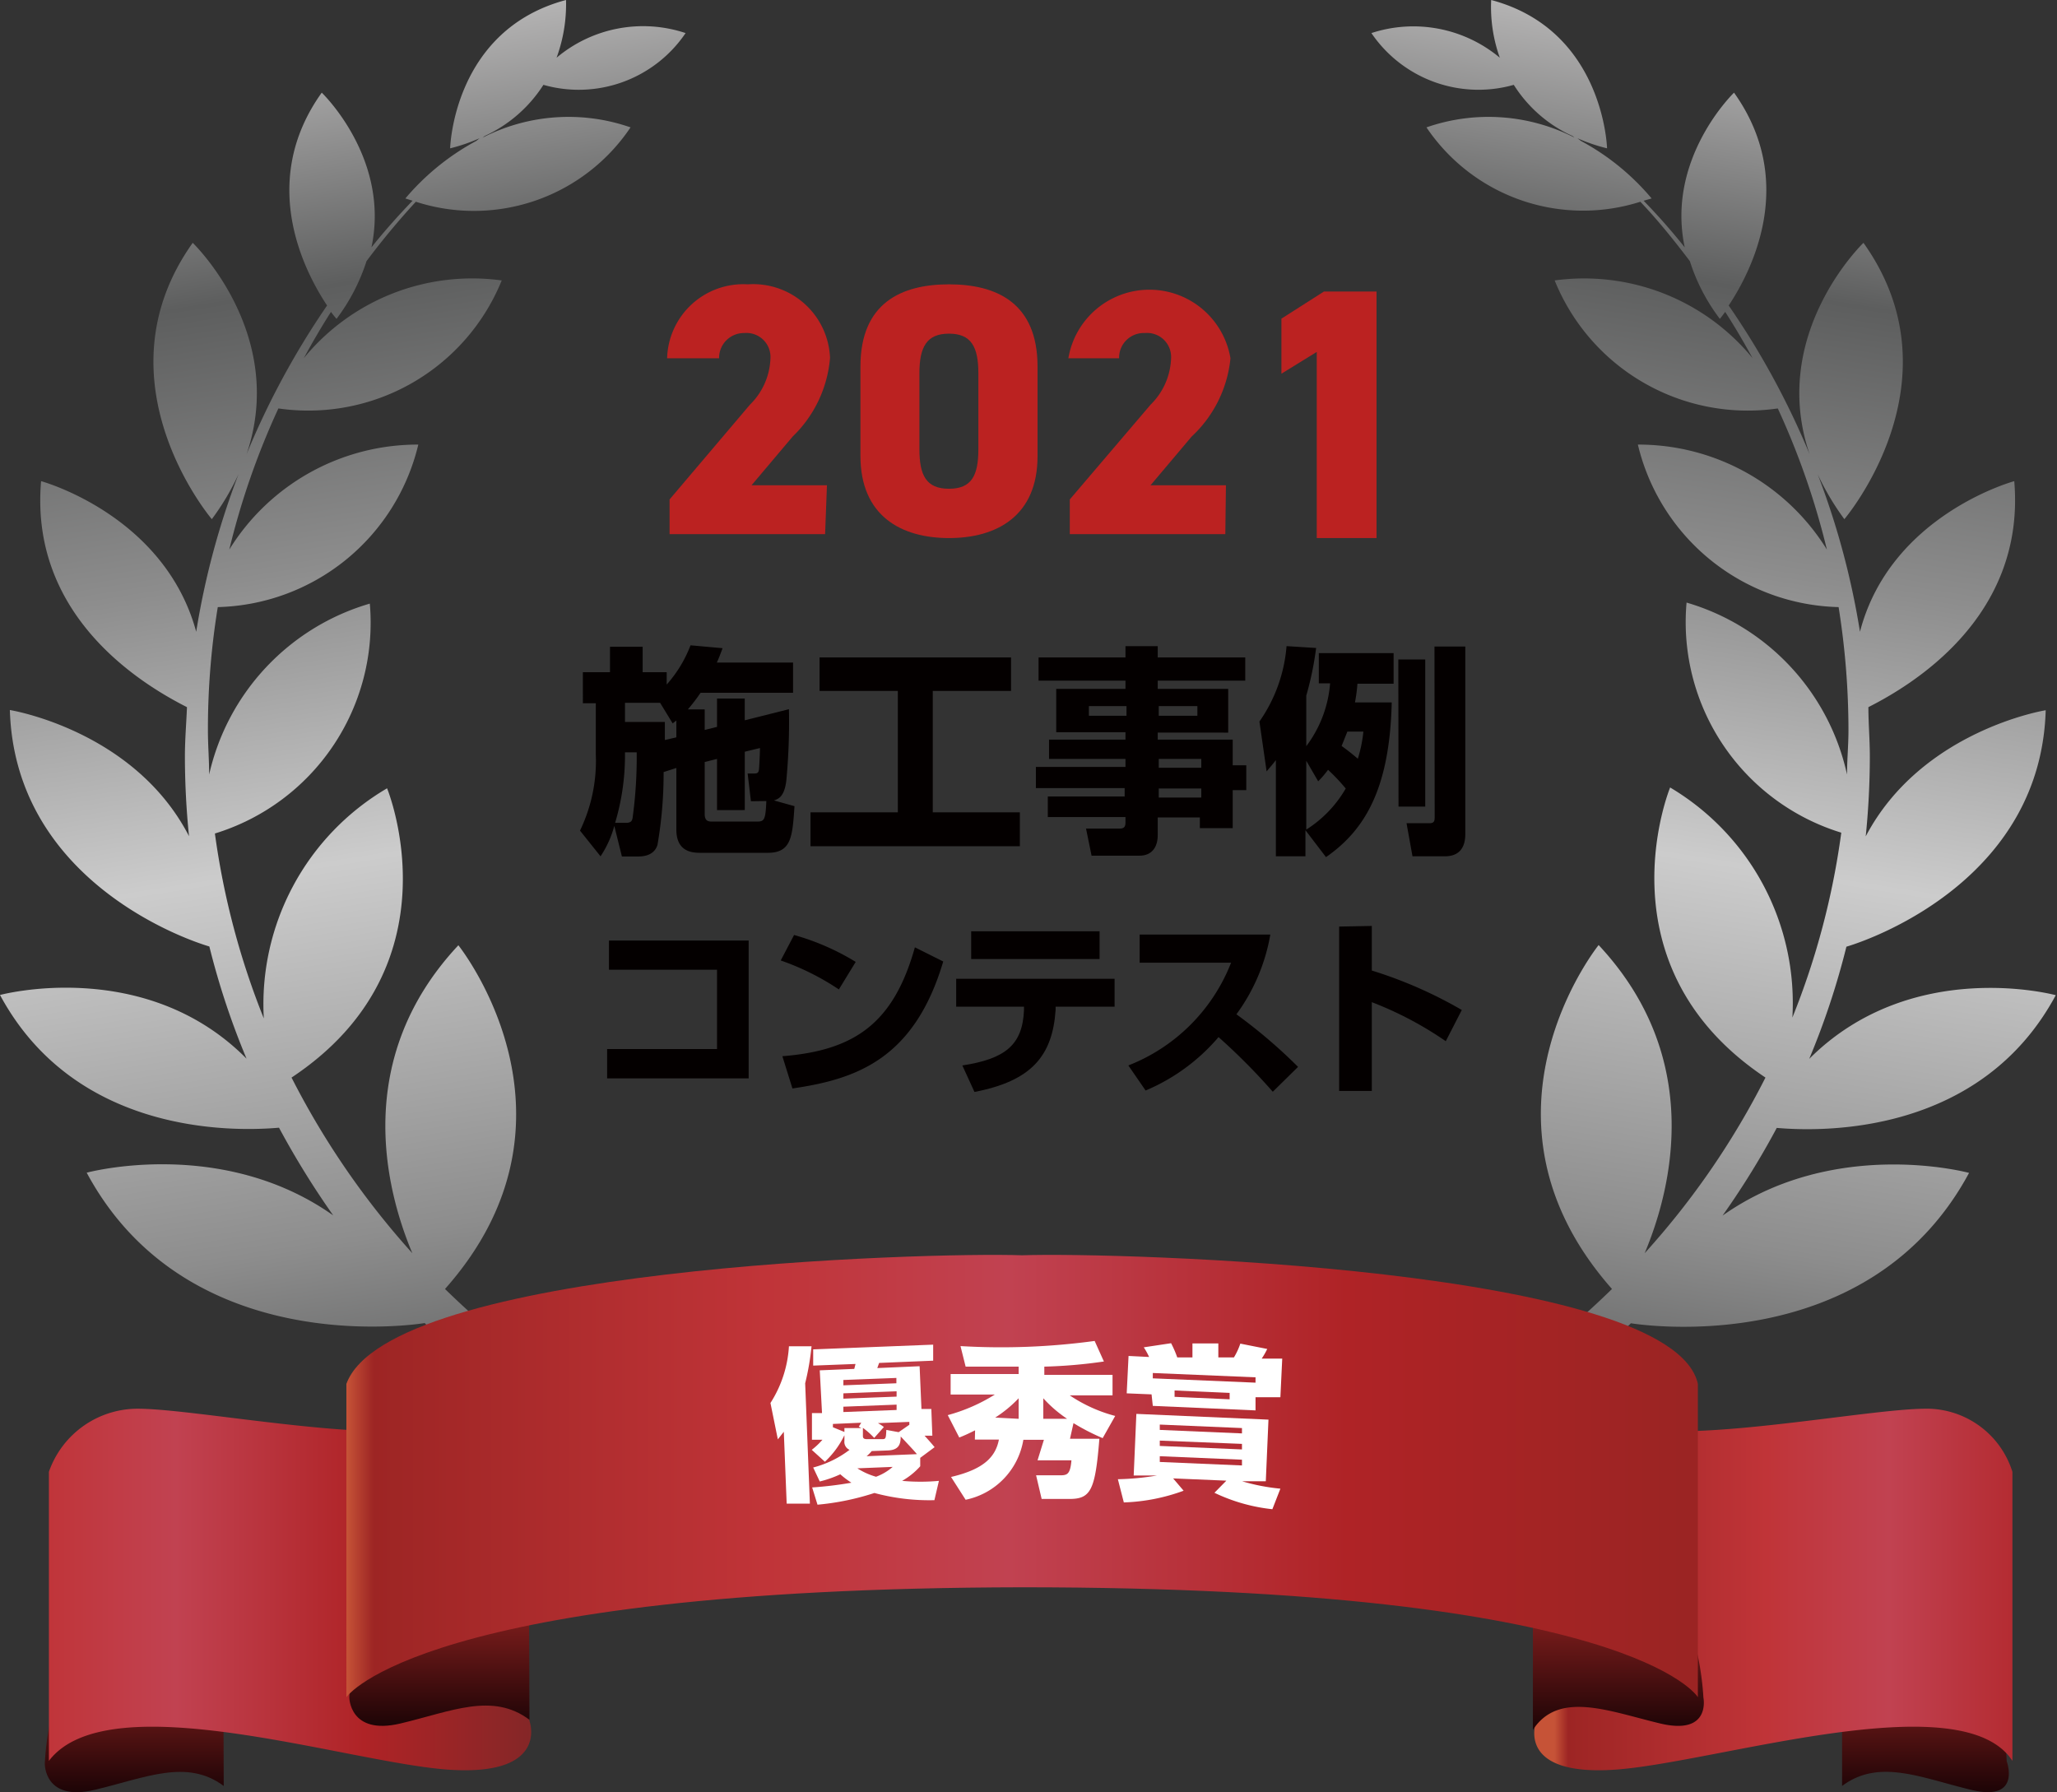
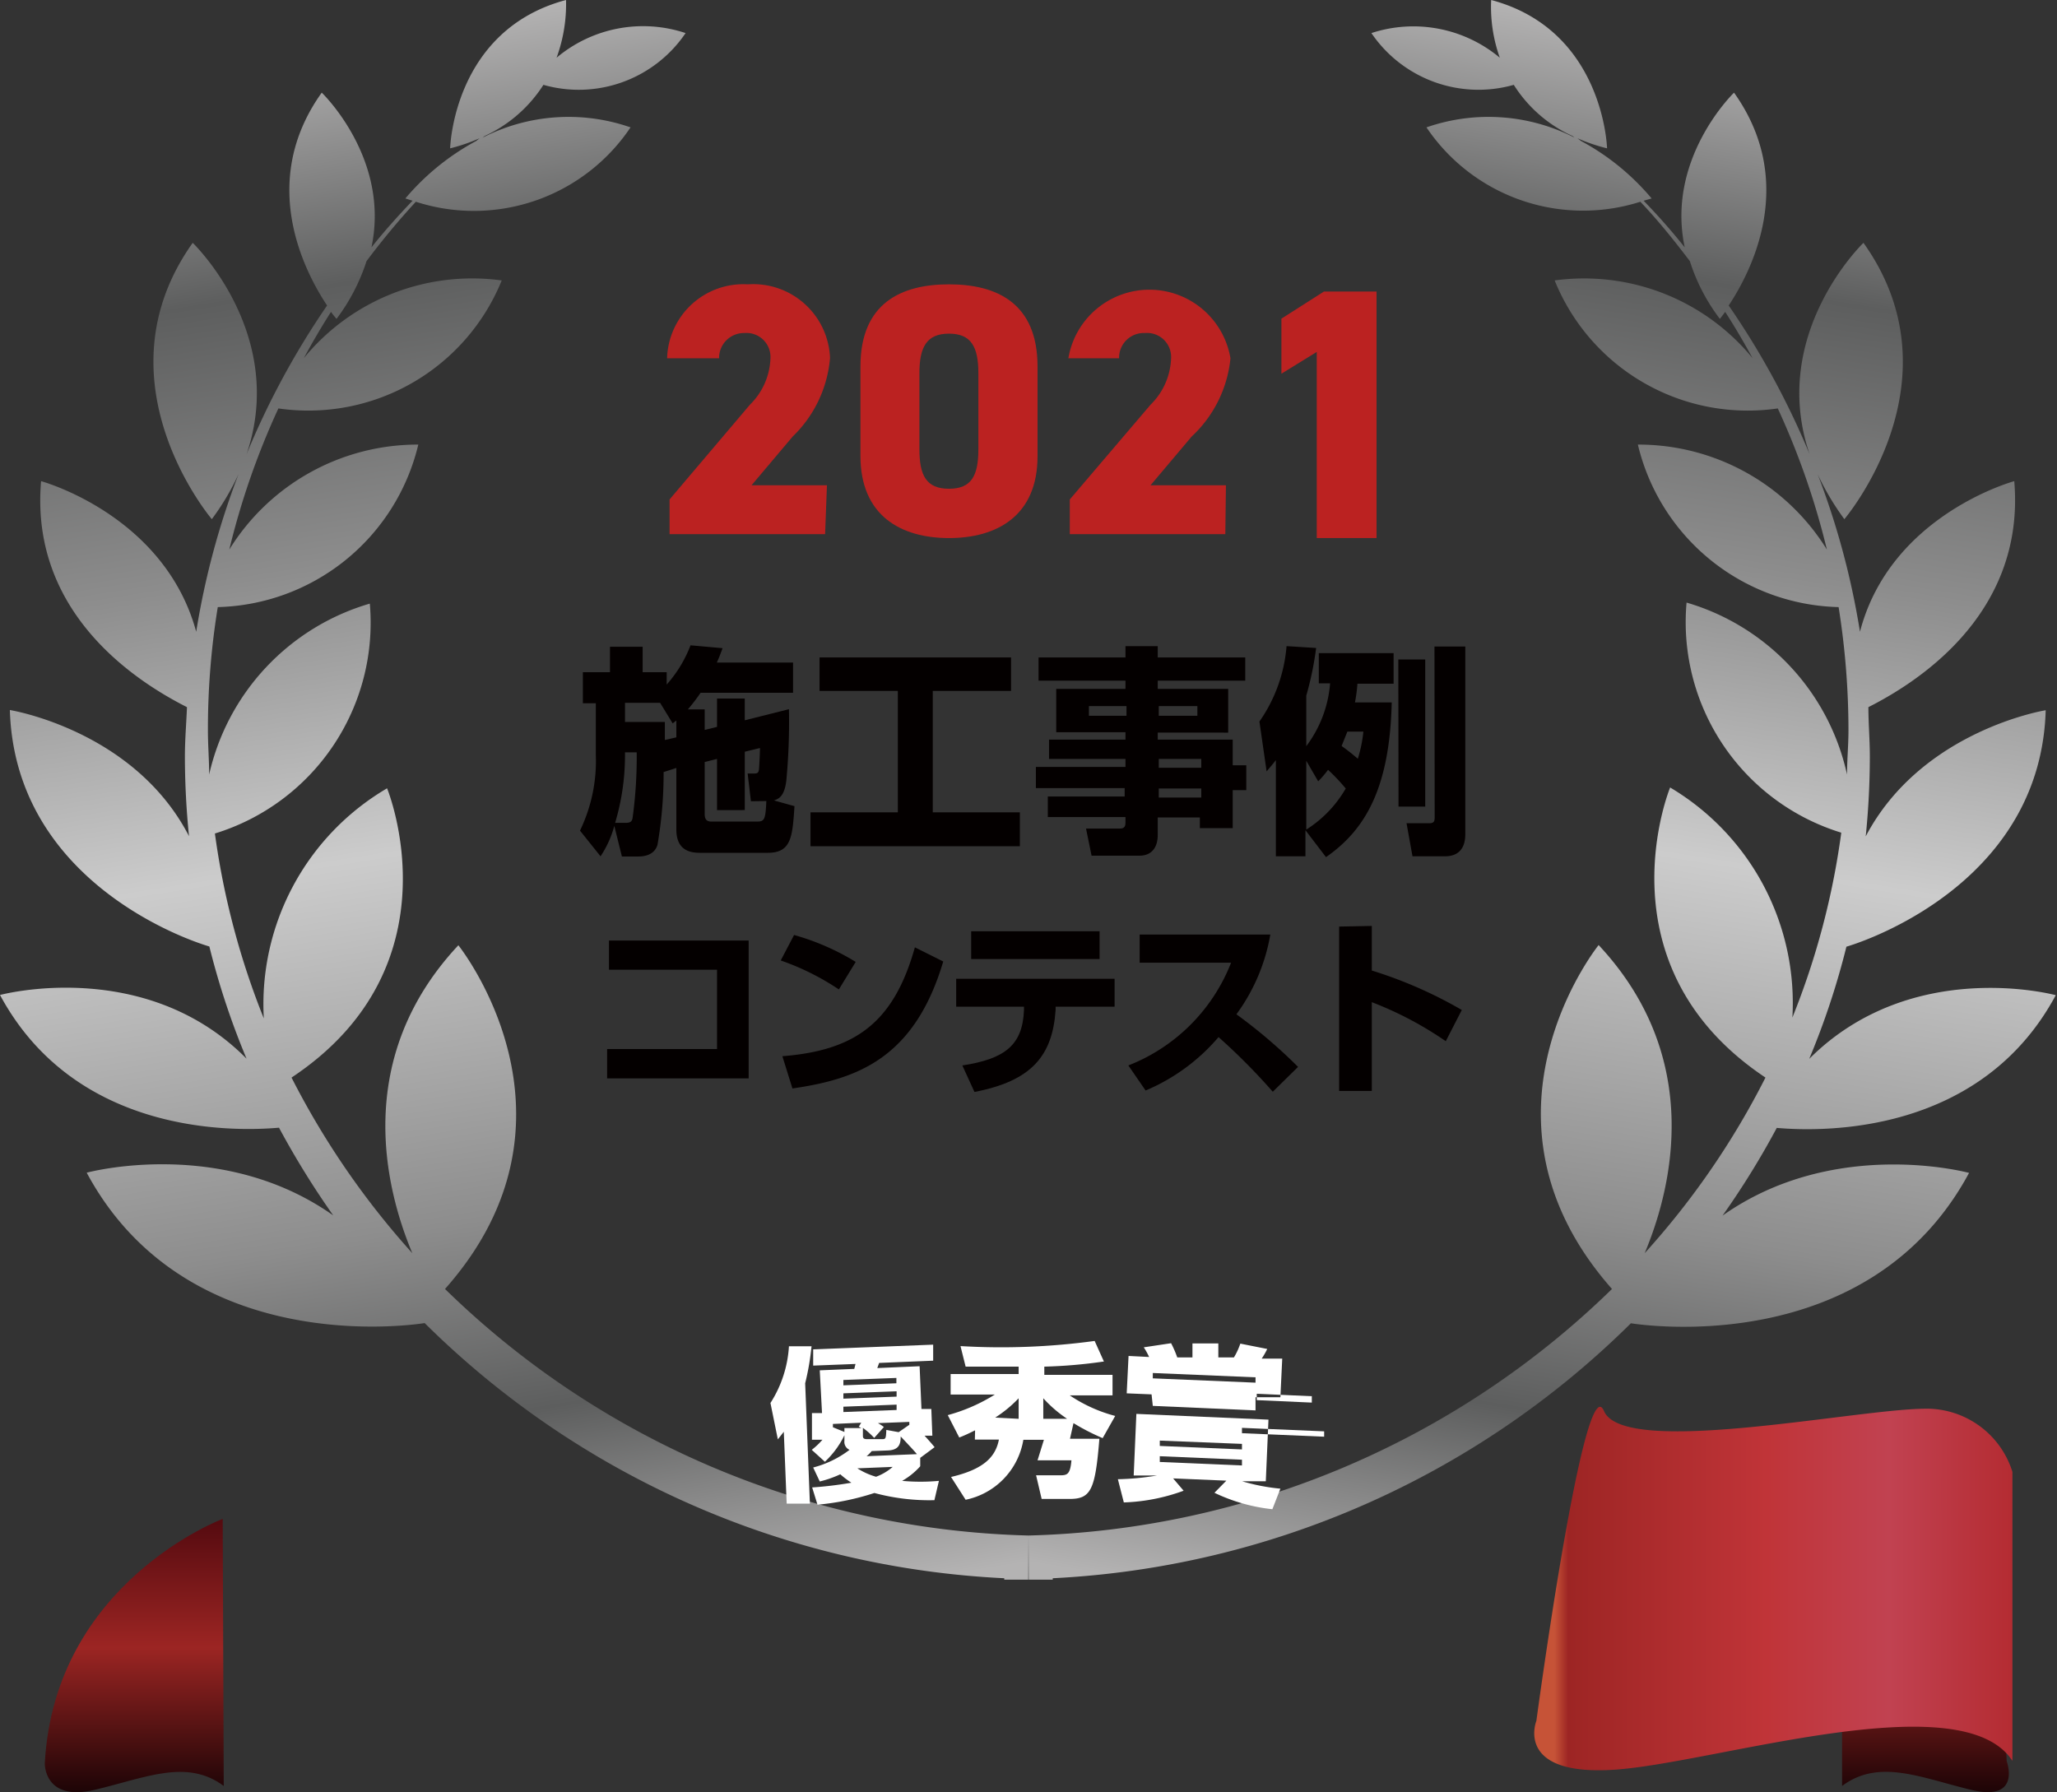
<svg xmlns="http://www.w3.org/2000/svg" xmlns:xlink="http://www.w3.org/1999/xlink" viewBox="0 0 100.12 87.23">
  <rect x="0" y="0" width="100.12" height="87.23" fill="#333333" stroke="none" />
  <defs>
    <style>.cls-1{fill:url(#名称未設定グラデーション_9);}.cls-2{fill:#bb2221;}.cls-3{fill:#040000;}.cls-4{fill:url(#名称未設定グラデーション_9-2);}.cls-5{fill:url(#linear-gradient);}.cls-6{fill:url(#linear-gradient-2);}.cls-7{fill:url(#linear-gradient-3);}.cls-8{fill:url(#linear-gradient-4);}.cls-9{fill:url(#linear-gradient-5);}.cls-10{fill:url(#linear-gradient-6);}.cls-11{fill:url(#linear-gradient-7);}.cls-12{fill:#fff;}</style>
    <linearGradient id="名称未設定グラデーション_9" x1="-105.31" y1="1.9" x2="-92.88" y2="80.35" gradientTransform="translate(120.89)" gradientUnits="userSpaceOnUse">
      <stop offset="0" stop-color="#b4b3b3" />
      <stop offset="0.15" stop-color="#5d5e5e" />
      <stop offset="0.32" stop-color="#8d8d8d" />
      <stop offset="0.5" stop-color="#ccc" />
      <stop offset="0.73" stop-color="#8d8d8d" />
      <stop offset="0.85" stop-color="#5d5e5e" />
      <stop offset="0.99" stop-color="#b4b3b3" />
    </linearGradient>
    <linearGradient id="名称未設定グラデーション_9-2" x1="366.2" y1="1.9" x2="378.62" y2="80.35" gradientTransform="matrix(-1, 0, 0, 1, 450.74, 0)" xlink:href="#名称未設定グラデーション_9" />
    <linearGradient id="linear-gradient" x1="6.53" y1="87.23" x2="6.53" y2="73.97" gradientUnits="userSpaceOnUse">
      <stop offset="0" stop-color="#1d0406" />
      <stop offset="0.53" stop-color="#9c2523" />
      <stop offset="0.99" stop-color="#560b10" />
    </linearGradient>
    <linearGradient id="linear-gradient-2" x1="-9.45" y1="77.32" x2="27.28" y2="77.32" gradientUnits="userSpaceOnUse">
      <stop offset="0" stop-color="#c65337" />
      <stop offset="0.02" stop-color="#9d2524" />
      <stop offset="0.31" stop-color="#c03438" />
      <stop offset="0.49" stop-color="#c14251" />
      <stop offset="0.74" stop-color="#af2326" />
      <stop offset="0.99" stop-color="#7f2727" />
    </linearGradient>
    <linearGradient id="linear-gradient-3" x1="21.35" y1="84.01" x2="21.35" y2="70.75" xlink:href="#linear-gradient" />
    <linearGradient id="linear-gradient-4" x1="93.72" y1="87.23" x2="93.72" y2="73.97" xlink:href="#linear-gradient" />
    <linearGradient id="linear-gradient-5" x1="75.66" y1="77.32" x2="108.9" y2="77.32" xlink:href="#linear-gradient-2" />
    <linearGradient id="linear-gradient-6" x1="78.75" y1="84.2" x2="78.75" y2="70.75" xlink:href="#linear-gradient" />
    <linearGradient id="linear-gradient-7" x1="16.86" y1="71.84" x2="82.64" y2="71.84" gradientUnits="userSpaceOnUse">
      <stop offset="0" stop-color="#c65337" />
      <stop offset="0.02" stop-color="#9d2524" />
      <stop offset="0.31" stop-color="#c03438" />
      <stop offset="0.49" stop-color="#c14251" />
      <stop offset="0.74" stop-color="#af2326" />
      <stop offset="0.99" stop-color="#9b2423" />
    </linearGradient>
  </defs>
  <g id="レイヤー_2" data-name="レイヤー 2">
    <g id="レイヤー_1-2" data-name="レイヤー 1">
      <path class="cls-1" d="M50.06,74.74h0a42.14,42.14,0,0,1-28.4-12c7.39-8.33.65-16.73.65-16.73C17.19,51.48,18.72,57.79,20.07,61a39.5,39.5,0,0,1-5.88-8.55C22.4,47,18.84,38.37,18.84,38.37a12.19,12.19,0,0,0-6,11.2,37.82,37.82,0,0,1-2.38-9A10.73,10.73,0,0,0,18,29.38a11.25,11.25,0,0,0-7.82,8.32c0-.71-.06-1.42-.06-2.15a36.93,36.93,0,0,1,.48-6,10.3,10.3,0,0,0,9.76-7.91,10.78,10.78,0,0,0-9.2,5.11,37.24,37.24,0,0,1,2.39-6.87,10.16,10.16,0,0,0,10.87-6.23,10.59,10.59,0,0,0-9.63,3.78q.62-1.15,1.32-2.25a4.26,4.26,0,0,0,.27.34,9.48,9.48,0,0,0,1.46-2.81,36.76,36.76,0,0,1,2.4-2.89A9.18,9.18,0,0,0,30.69,6.2a9.17,9.17,0,0,0-7.2.5l.1-.08a6.72,6.72,0,0,0,2.86-2.49,6.28,6.28,0,0,0,6.92-2.52,6.54,6.54,0,0,0-6.28,1.2A7.56,7.56,0,0,0,27.55,0c-5.5,1.46-5.64,7.22-5.64,7.22a8.55,8.55,0,0,0,1.43-.49l-.16.13a11.89,11.89,0,0,0-3.45,2.8l.35.11c-.7.73-1.38,1.49-2,2.27C19,7.7,15.66,4.51,15.66,4.51c-3.12,4.36-.83,8.72.26,10.36A39,39,0,0,0,12,22.11c2-5.86-2.62-10.29-2.62-10.29-4.79,6.73.93,13.45.93,13.45a12.2,12.2,0,0,0,1.3-2.19,38.23,38.23,0,0,0-2.06,7.67C8,25.05,2,23.42,2,23.42c-.58,6.71,5.13,10,7.1,11C9.07,35.2,9,36,9,36.8a38.57,38.57,0,0,0,.2,3.9C6.53,35.53.48,34.56.48,34.56c.24,8,8,11,9.71,11.51A37.53,37.53,0,0,0,12,51.53c-4.95-5-12-3.1-12-3.1,3.63,6.74,11.19,6.67,13.58,6.46a41.54,41.54,0,0,0,2.64,4.27c-5.46-3.86-12-2.08-12-2.08,4.89,9.1,16,7.39,16.45,7.32A43,43,0,0,0,48.88,76.82v.07c.39,0,.78,0,1.17,0h0Z" />
      <path class="cls-2" d="M40.16,26H32.59V24.31L36.5,19.7a3.32,3.32,0,0,0,1-2.26,1.17,1.17,0,0,0-1.27-1.23A1.21,1.21,0,0,0,35,17.44H32.47a3.71,3.71,0,0,1,3.93-3.6,3.74,3.74,0,0,1,4,3.58,6,6,0,0,1-1.82,3.83l-2,2.37h3.67Z" />
      <path class="cls-2" d="M46.19,26.19c-2.33,0-4.31-1.08-4.31-4V17.84c0-3.1,2-4,4.31-4s4.31.9,4.31,4v4.37C50.5,25.11,48.52,26.19,46.19,26.19Zm-1.44-4.33c0,1.29.34,1.93,1.44,1.93s1.43-.64,1.43-1.93V18.17c0-1.29-.35-1.93-1.43-1.93s-1.44.64-1.44,1.93Z" />
      <path class="cls-2" d="M59.64,26H52.07V24.31L56,19.7a3.32,3.32,0,0,0,1-2.26,1.17,1.17,0,0,0-1.27-1.23,1.2,1.2,0,0,0-1.26,1.23H52a4,4,0,0,1,7.89,0A6,6,0,0,1,58,21.25L56,23.62h3.67Z" />
      <path class="cls-3" d="M32.3,37.58A20.36,20.36,0,0,1,32,41.13c-.18.56-.77.56-1,.56h-.73L29.9,40.2a5,5,0,0,1-.67,1.48l-1-1.25A7.79,7.79,0,0,0,29,36.74V34.23h-.63V32.72h1.32V31.48h1.59v1.24h1.17v.6a6.18,6.18,0,0,0,1.16-1.91l1.56.14c-.09.24-.16.44-.28.7H38.6v1.47H34.1a8.92,8.92,0,0,1-.62.81h.82v1l.6-.15V34h1.35v1.06l2.15-.54a30.43,30.43,0,0,1-.13,3.5c-.1.77-.39.87-.6.94l1,.28c-.1,1.49-.15,2.27-1.3,2.27H34.13c-.37,0-1.21,0-1.21-1.13v-3Zm-1.82,2.47c.25,0,.29-.12.31-.24a21.65,21.65,0,0,0,.2-3.19h-.57v.17a11.45,11.45,0,0,1-.48,3.26Zm2.44-4.16v-.82l-.18.14-.61-1H30.42v.93h1.94c0,.22,0,.37,0,.88ZM36.55,39l-.16-1.35h.3c.12,0,.23,0,.25-.19s.05-.87.05-1.05l-.74.18v2.84H34.9V36.94l-.6.15v2.54c0,.36.21.36.38.36h2.14c.38,0,.44-.06.48-1Z" />
      <path class="cls-3" d="M39.89,32h9.32v1.63H45.4v5.91h4.24v1.65H39.45V39.54H43.7V33.63H39.89Z" />
      <path class="cls-3" d="M60.61,33.13H56.35v.4h3.43v2.13H56.35V36H60v1.25h.66v1.21H60v1.85h-1.6v-.52H56.35v.86c0,.53-.24,1-.89,1H53.13l-.27-1.32h1.65c.22,0,.27-.11.27-.3v-.26H51v-1h3.74v-.41H50.42V37.33h4.36v-.39H51.06V36h3.72v-.36H51.41V33.53h3.37v-.4H50.55V32h4.23v-.55h1.57V32h4.26ZM53,34.37v.47h1.83v-.47Zm3.4,0v.47h1.88v-.47Zm0,2.57v.43h2.07v-.43Zm0,1.44v.44h2.07v-.44Z" />
      <path class="cls-3" d="M67.74,34.19c-.1,4.15-1.27,6.19-3.2,7.53l-1-1.31v1.27H62.1V37c-.2.26-.3.36-.45.55l-.35-2.43a7.43,7.43,0,0,0,1.32-3.67l1.44.09a15.52,15.52,0,0,1-.48,2.32v2.46a5.84,5.84,0,0,0,1.16-3.06h-.55V31.79h3.64v1.49H66.07a7.64,7.64,0,0,1-.12.91Zm-4.16,6.19a5.77,5.77,0,0,0,1.92-2,9.32,9.32,0,0,0-.86-.91,4.9,4.9,0,0,1-.48.56l-.58-1Zm2-4.77-.28.7c.32.23.48.36.79.62a6.67,6.67,0,0,0,.27-1.32Zm2.48-3.51h1.31v7.16H68.07Zm1.76-.63h1.5V40.6c0,.69-.32,1.08-1,1.08H68.75l-.29-1.61h1.11c.26,0,.26-.13.26-.35Z" />
      <path class="cls-3" d="M36.44,45.78v6.71H29.55V51.06H34.9V47.2H29.64V45.78Z" />
      <path class="cls-3" d="M40.83,48.16A12.34,12.34,0,0,0,38,46.75l.65-1.24a11.87,11.87,0,0,1,3,1.31Zm-2.75,3.25c3.55-.28,5.42-1.63,6.45-5.3l1.38.69c-1.41,4.75-4.23,5.73-7.34,6.18Z" />
      <path class="cls-3" d="M54.25,47.64V49H51.38v.15c-.15,2.27-1.2,3.47-3.95,4l-.59-1.29c2.09-.32,2.93-1,3-2.69V49H46.54V47.64Zm-.73-2.31v1.35H47.27V45.33Z" />
      <path class="cls-3" d="M54.92,51.86a8.82,8.82,0,0,0,5-5H55.47V45.49h6.36a9.2,9.2,0,0,1-1.65,3.88,25.23,25.23,0,0,1,3,2.56l-1.23,1.21a30.18,30.18,0,0,0-2.64-2.66,9.52,9.52,0,0,1-3.55,2.6Z" />
      <path class="cls-3" d="M66.77,45.07v2.17a21.19,21.19,0,0,1,4.38,1.92l-.78,1.52a17.17,17.17,0,0,0-3.6-1.9V53.1H65.18v-8Z" />
      <path class="cls-4" d="M50.06,74.74h0a42.18,42.18,0,0,0,28.4-12C71.07,54.37,77.81,46,77.81,46,82.93,51.48,81.4,57.79,80.05,61a38.81,38.81,0,0,0,5.88-8.55c-8.2-5.47-4.64-14.12-4.64-14.12a12.2,12.2,0,0,1,5.95,11.2,37.35,37.35,0,0,0,2.38-9,10.72,10.72,0,0,1-7.53-11.2A11.22,11.22,0,0,1,89.9,37.7c0-.71.07-1.42.07-2.15a38.09,38.09,0,0,0-.48-6,10.3,10.3,0,0,1-9.77-7.91,10.78,10.78,0,0,1,9.2,5.11,37.24,37.24,0,0,0-2.39-6.87,10.14,10.14,0,0,1-10.86-6.23,10.6,10.6,0,0,1,9.63,3.78c-.42-.77-.86-1.52-1.33-2.25-.16.22-.26.34-.26.34a9.25,9.25,0,0,1-1.46-2.81c-.76-1-1.56-2-2.41-2.89A9.19,9.19,0,0,1,69.43,6.2a9.19,9.19,0,0,1,7.21.5l-.1-.08a6.6,6.6,0,0,1-2.86-2.49,6.3,6.3,0,0,1-6.93-2.52A6.56,6.56,0,0,1,73,2.81,7.32,7.32,0,0,1,72.58,0c5.49,1.46,5.64,7.22,5.64,7.22a8.67,8.67,0,0,1-1.44-.49l.17.13a11.75,11.75,0,0,1,3.44,2.8L80,9.77c.71.73,1.38,1.49,2,2.27-.92-4.34,2.4-7.53,2.4-7.53,3.11,4.36.83,8.72-.26,10.36a39,39,0,0,1,3.94,7.24c-2-5.86,2.62-10.29,2.62-10.29,4.8,6.73-.93,13.45-.93,13.45a12.82,12.82,0,0,1-1.3-2.19,38.23,38.23,0,0,1,2.06,7.67c1.48-5.7,7.51-7.33,7.51-7.33.57,6.71-5.13,10-7.1,11,0,.79.07,1.59.07,2.39a38.57,38.57,0,0,1-.2,3.9c2.72-5.17,8.76-6.14,8.76-6.14-.23,8-8,11-9.7,11.51a37.56,37.56,0,0,1-1.81,5.46c5-5,12-3.1,12-3.1-3.62,6.74-11.18,6.67-13.58,6.46a39.86,39.86,0,0,1-2.64,4.27c5.46-3.86,12-2.08,12-2.08-4.9,9.1-16,7.39-16.46,7.32A43,43,0,0,1,51.24,76.82v.07c-.4,0-.78,0-1.17,0h0Z" />
      <path class="cls-5" d="M2.18,85.83s-.05,1.88,2.43,1.29,4.48-1.53,6.28-.19l-.05-13S2.66,77,2.18,85.83Z" />
-       <path class="cls-6" d="M25.77,83.76s1,2.7-3.9,2.38S5.28,81.88,2.38,85.71V71.64a4.58,4.58,0,0,1,4.46-3.07c3.49.06,14.62,2.37,15.59.11S25.77,83.76,25.77,83.76Z" />
-       <path class="cls-7" d="M17,82.61s0,1.87,2.49,1.28,4.48-1.53,6.28-.18l-.05-13S17.44,73.73,17,82.61Z" />
      <path class="cls-8" d="M97.67,85.72s.75,2-1.73,1.4-4.48-1.53-6.28-.19l0-13A13.46,13.46,0,0,1,97.67,85.72Z" />
      <path class="cls-9" d="M74.78,83.76s-1.09,2.7,3.79,2.38,16.9-4.26,19.38-.43V71.64a4.38,4.38,0,0,0-4.35-3.07c-3.5.06-14.57,2.37-15.53.11S74.78,83.76,74.78,83.76Z" />
-       <path class="cls-10" d="M82.91,82.63s.38,1.85-2.1,1.26-4.94-1.62-6.2.31l0-13.45A13.84,13.84,0,0,1,82.91,82.63Z" />
-       <path class="cls-11" d="M49.75,61.1c-4.49-.16-30.82.58-32.89,6.26V82.61s3.57-5.3,32.89-5.35c29.72,0,32.89,5.35,32.89,5.35V67.36C81.4,61.68,54.24,60.94,49.75,61.1Z" />
      <path class="cls-12" d="M38.15,69.69l-.29.37-.36-1.77a5.74,5.74,0,0,0,.9-2.76l1.1,0a12.62,12.62,0,0,1-.31,1.8l.23,5.86-1.13,0Zm1.38,2.71a18.27,18.27,0,0,0,1.91-.23,4.27,4.27,0,0,1-.54-.41,5.38,5.38,0,0,1-1,.35l-.32-.68a5,5,0,0,0,1.77-.86.42.42,0,0,1-.25-.44v-.27a4.41,4.41,0,0,1-.95,1.29l-.64-.58a3.58,3.58,0,0,0,.52-.49l-.51,0,0-1.3.49,0L39.9,66.7l1.68-.07.06-.24-2.06.08,0-.79,5.84-.23,0,.78-2.63.11-.09.25,2.06-.09.09,2.08.48,0,.05,1.3H45c.3.33.39.44.49.56l-.7.52,0-.1,0,.51a3.49,3.49,0,0,1-.88.71,9.75,9.75,0,0,0,1.79,0l-.22.94a10.26,10.26,0,0,1-2.92-.35,12.51,12.51,0,0,1-2.77.57Zm2.39-3.15-1.38.06v.16l.56.23v-.19l.82,0-.12-.07Zm-.87-2.08v.26l2.58-.1v-.26Zm0,.65v.26l2.59-.1v-.26Zm0,.65v.26l2.59-.1,0-.26Zm.68,3a3.38,3.38,0,0,0,.91.41,2.6,2.6,0,0,0,.81-.48Zm2.53-2.12v-.14l-1.53.06a2,2,0,0,1,.29.19l-.47.53A3.81,3.81,0,0,0,42,69.5v.39c0,.12.05.16.21.16l.69,0c.21,0,.22,0,.24-.45l.6.11Zm-1.83,1.28a1.89,1.89,0,0,1-.25.25l2.45-.1c-.12-.14-.15-.18-.79-.86,0,.39-.1.66-.63.68Z" />
      <path class="cls-12" d="M47.46,69.62c-.3.15-.49.24-.77.35l-.56-1.09a8.43,8.43,0,0,0,2.29-1H46.27v-1h3.31v-.36H47l-.25-1a33.62,33.62,0,0,0,6.53-.25l.45,1a24,24,0,0,1-2.9.25v.4l3.32,0v1l-2.08,0a7.25,7.25,0,0,0,2.21,1L53.67,70a10.75,10.75,0,0,1-1.42-.73l-.17.76h1.43c-.2,2.49-.41,2.93-1.45,2.93H50.7l-.27-1.15h1.11c.38,0,.55,0,.61-.73H50.5l.31-1h-1A3.58,3.58,0,0,1,47,73l-.71-1.11c1.63-.38,2.17-1,2.33-1.82H47.45Zm2.12-.56v-1a6.1,6.1,0,0,1-1.14.94Zm2.36,0a6.23,6.23,0,0,1-1.16-1v1Z" />
-       <path class="cls-12" d="M54.41,72a12.77,12.77,0,0,0,1.9-.18l-1.13,0,.13-3,6.43.28-.13,3-1.15,0a9.74,9.74,0,0,0,1.86.36l-.39,1a8.6,8.6,0,0,1-2.82-.8l.58-.59-2.59-.11.51.6a9.29,9.29,0,0,1-2.91.57Zm1.64-4.13-1.21-.05L54.93,66l1,.05a3.23,3.23,0,0,0-.26-.47L57,65.38a5.08,5.08,0,0,1,.3.69l.74,0,0-.68,1.26,0,0,.68.76,0a3.35,3.35,0,0,0,.31-.67l1.31.26a3.6,3.6,0,0,1-.27.47l1,0-.09,1.88-1.21,0,0,.64-5-.22Zm5.06-.57v-.26l-5-.21v.26Zm-4.66,3.58v.28l4,.17v-.28Zm0-.76v.26l4,.17v-.27Zm0-.78v.26l4,.17v-.26Zm.72-1.66,0,.31,2.68.12,0-.31Z" />
+       <path class="cls-12" d="M54.41,72a12.77,12.77,0,0,0,1.9-.18l-1.13,0,.13-3,6.43.28-.13,3-1.15,0a9.74,9.74,0,0,0,1.86.36l-.39,1a8.6,8.6,0,0,1-2.82-.8l.58-.59-2.59-.11.51.6a9.29,9.29,0,0,1-2.91.57Zm1.64-4.13-1.21-.05L54.93,66l1,.05a3.23,3.23,0,0,0-.26-.47L57,65.38a5.08,5.08,0,0,1,.3.69l.74,0,0-.68,1.26,0,0,.68.76,0a3.35,3.35,0,0,0,.31-.67l1.31.26a3.6,3.6,0,0,1-.27.47l1,0-.09,1.88-1.21,0,0,.64-5-.22Zm5.06-.57v-.26l-5-.21v.26Zm-4.66,3.58v.28l4,.17v-.28Zm0-.76v.26l4,.17v-.27m0-.78v.26l4,.17v-.26Zm.72-1.66,0,.31,2.68.12,0-.31Z" />
      <path class="cls-2" d="M67,26.19H64.09V17.13l-1.72,1.06V15.51l2.07-1.32H67Z" />
    </g>
  </g>
</svg>